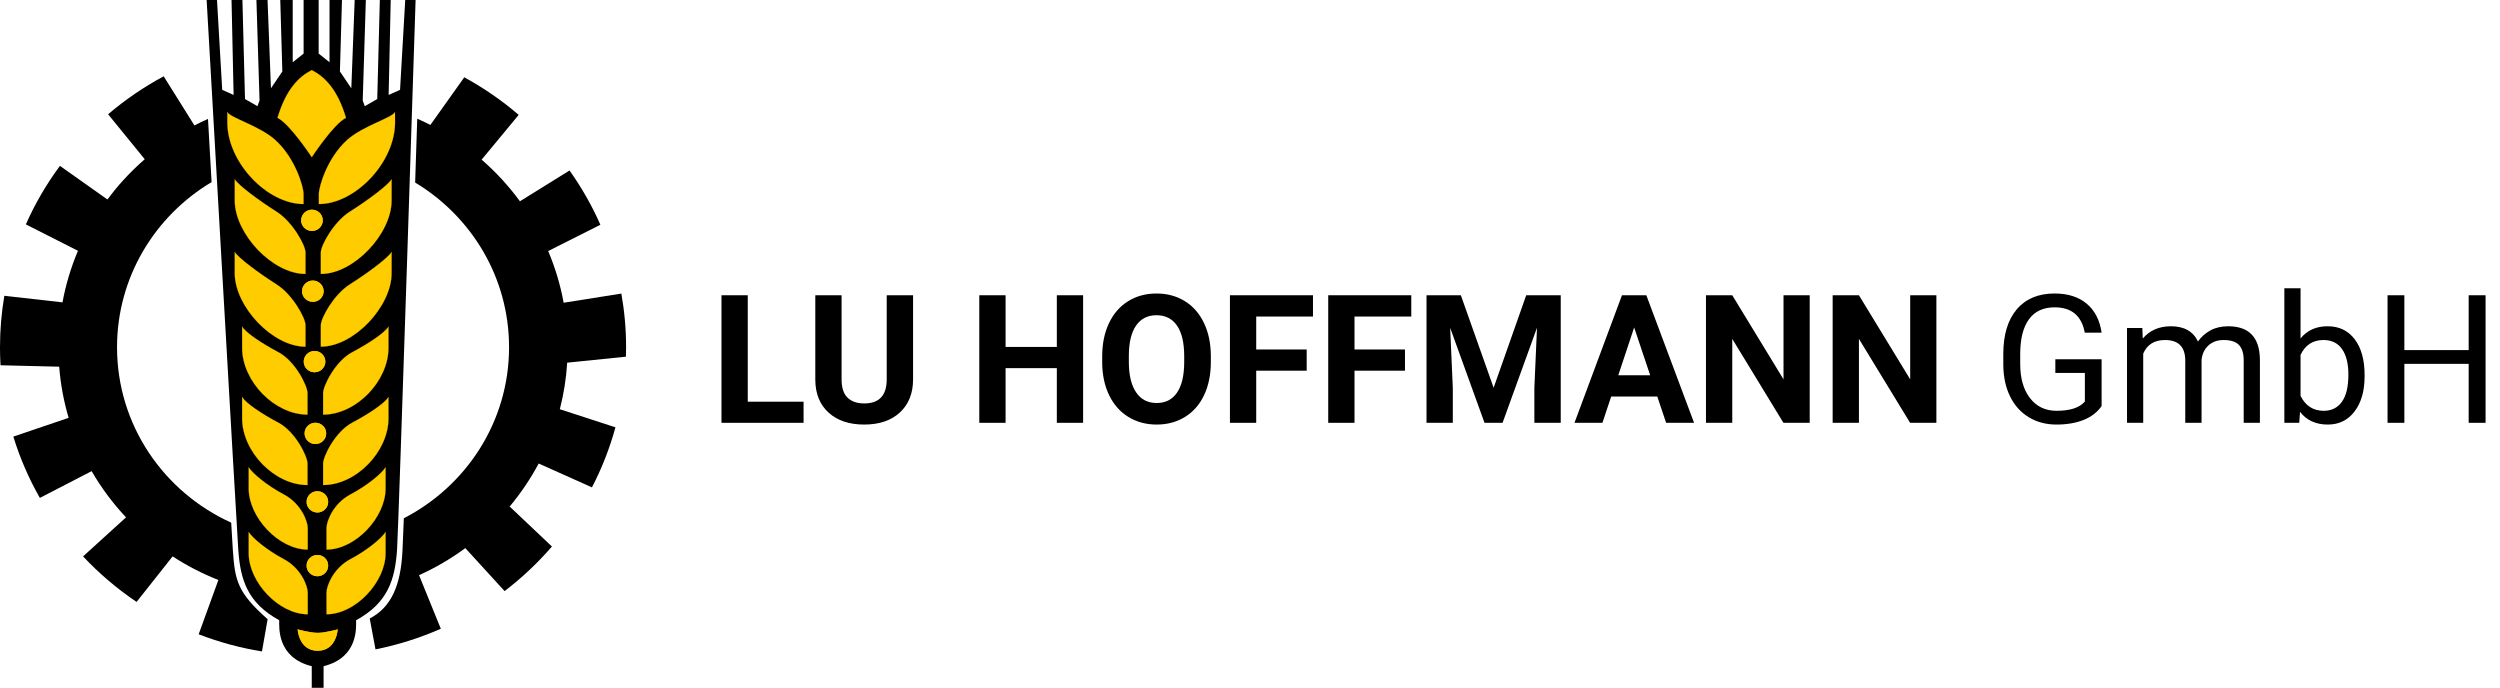
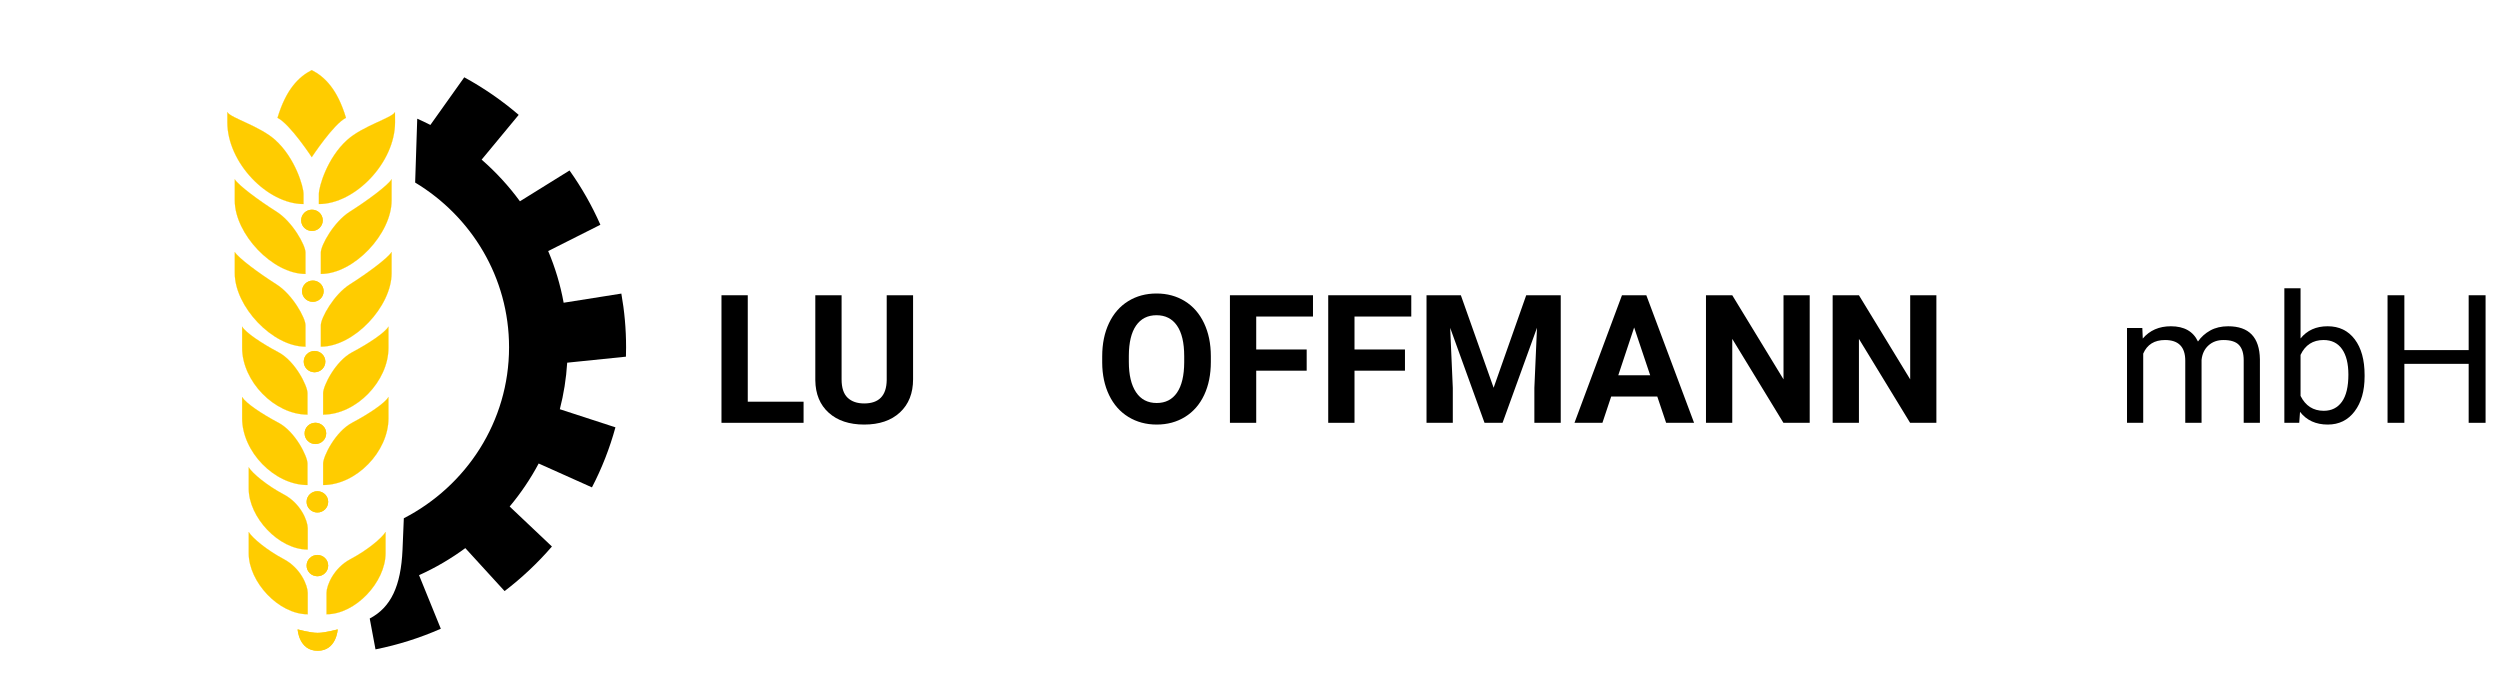
<svg xmlns="http://www.w3.org/2000/svg" xmlns:ns1="http://www.serif.com/" width="100%" height="100%" viewBox="0 0 418 115" version="1.1" xml:space="preserve" style="fill-rule:evenodd;clip-rule:evenodd;">
  <g id="Ebene-1" ns1:id="Ebene 1">
-     <path d="M27.368,12.759c-3.334,1.788 -6.448,3.917 -9.292,6.347l6.124,7.517c-1.289,1.118 -2.507,2.312 -3.65,3.575c-0.916,1.009 -1.78,2.063 -2.591,3.154l-7.937,-5.618c-2.245,3.027 -4.16,6.306 -5.697,9.784l8.711,4.416c-1.16,2.74 -2.035,5.625 -2.585,8.621l-9.722,-1.099c-0.48,2.799 -0.729,5.675 -0.729,8.607c-0,1.013 0.03,2.014 0.088,3.011l9.809,0.238c0.228,2.948 0.766,5.804 1.579,8.551l-9.247,3.136c1.106,3.602 2.599,7.03 4.435,10.252l8.659,-4.475c1.615,2.794 3.548,5.385 5.747,7.727l-7.181,6.527c2.677,2.856 5.68,5.408 8.946,7.612l6.029,-7.612c2.392,1.557 4.955,2.885 7.648,3.951l-3.295,9.073c3.37,1.301 6.914,2.274 10.584,2.867l0.946,-5.385c-5.087,-4.514 -5.462,-6.469 -5.818,-11.607c-0.03,-0.44 -0.129,-2.055 -0.273,-4.542c-11.265,-5.104 -19.087,-16.311 -19.087,-29.324c0,-11.707 6.336,-21.959 15.81,-27.616c-0.212,-3.716 -0.416,-7.272 -0.602,-10.565c-0.77,0.342 -1.526,0.709 -2.268,1.093l-5.141,-8.216Z" style="fill-rule:nonzero;" />
-     <path d="M54.103,115.06l0,-3.671c5.836,-1.452 5.437,-6.489 5.437,-7.684c5.287,-2.9 6.496,-6.724 6.847,-11.777c0.26,-3.756 3.102,-91.928 3.102,-91.928l-1.735,0l-0.866,15.024l-1.907,0.851l0.347,-15.875l-1.82,0l-0.432,16.56l-2.082,1.193l-0.347,-0.939l0.522,-16.814l-1.866,0l-0.563,14.766l-1.905,-2.817l0.344,-11.949l-2.081,0l0,10.413l-1.818,-1.451l0,-8.962l-2.516,0l0,8.962l-1.82,1.451l0,-10.413l-2.082,0l0.347,11.949l-1.905,2.817l-0.568,-14.766l-1.861,0l0.522,16.814l-0.347,0.939l-2.084,-1.193l-0.432,-16.56l-1.82,0l0.347,15.875l-1.905,-0.851l-0.871,-15.024l-1.733,0c0,0 5.03,88.172 5.29,91.928c0.351,5.053 1.56,8.877 6.845,11.777c0,1.195 -0.395,6.232 5.439,7.684l0,3.671l1.977,0Z" style="fill-rule:nonzero;" />
    <path d="M77.625,12.925c3.261,1.779 6.31,3.888 9.1,6.282l-6.195,7.484c2.387,2.078 4.538,4.415 6.402,6.965l8.293,-5.152c2.015,2.83 3.745,5.869 5.159,9.076l-8.728,4.396c1.163,2.742 2.039,5.636 2.585,8.641l9.647,-1.529c0.522,2.914 0.793,5.916 0.793,8.976c-0,0.527 -0.007,1.054 -0.025,1.572l-9.822,1.005c-0.165,2.67 -0.581,5.27 -1.231,7.781l9.297,3.028c-0.958,3.507 -2.28,6.871 -3.927,10.039l-8.907,-3.991c-1.365,2.566 -2.996,4.973 -4.851,7.193l7.066,6.686c-2.369,2.745 -5.021,5.243 -7.914,7.454l-6.567,-7.185c-2.395,1.763 -4.986,3.286 -7.737,4.524l3.64,8.955c-3.458,1.523 -7.11,2.688 -10.92,3.451l-0.965,-5.159c3.566,-1.88 5.216,-5.448 5.483,-11.488c0.025,-0.484 0.112,-2.369 0.218,-5.274c10.453,-5.394 17.595,-16.162 17.595,-28.591c-0,-11.662 -6.285,-21.869 -15.701,-27.54c0.121,-3.756 0.241,-7.349 0.349,-10.677c0.742,0.328 1.475,0.676 2.197,1.045l5.666,-7.967Z" style="fill-rule:nonzero;" />
    <path d="M54.862,94.569c0,0.977 -0.802,1.767 -1.794,1.767c-0.993,0 -1.795,-0.79 -1.795,-1.767c0,-0.978 0.802,-1.768 1.795,-1.768c0.992,0 1.794,0.79 1.794,1.768" style="fill:#fc0;fill-rule:nonzero;" />
    <path d="M54.862,94.569c0,-0.976 -0.804,-1.768 -1.794,-1.768c-0.991,0 -1.795,0.792 -1.795,1.768c0,0.975 0.804,1.767 1.795,1.767c0.99,0 1.794,-0.792 1.794,-1.767" style="fill:#fc0;" />
    <path d="M54.862,94.569c0,-0.976 -0.804,-1.768 -1.794,-1.768c-0.991,0 -1.795,0.792 -1.795,1.767c0,0.976 0.804,1.768 1.794,1.768c0.991,0 1.795,-0.792 1.795,-1.767Z" style="fill:none;stroke:#fecc03;stroke-width:0.03px;" />
    <path d="M41.588,88.956c0,0 -0.002,1.88 -0.002,3.537c0,4.83 5.03,10.209 9.863,10.209l0,-3.587c0,-1.197 -1.163,-4.129 -3.994,-5.625c-2.833,-1.495 -5.262,-3.536 -5.867,-4.534Z" style="fill:#fc0;fill-rule:nonzero;stroke:#fecc03;stroke-width:0.03px;" />
    <path d="M64.464,88.956l0,3.537c0,4.83 -5.033,10.209 -9.865,10.209l0,-3.587c0,-1.197 1.165,-4.129 3.996,-5.625c2.833,-1.495 5.262,-3.536 5.869,-4.534Z" style="fill:#fc0;fill-rule:nonzero;stroke:#fecc03;stroke-width:0.03px;" />
    <path d="M54.862,83.911c0,0.98 -0.802,1.768 -1.794,1.768c-0.993,0 -1.795,-0.788 -1.795,-1.768c0,-0.977 0.802,-1.769 1.795,-1.769c0.992,0 1.794,0.792 1.794,1.769" style="fill:#fc0;fill-rule:nonzero;" />
    <path d="M54.862,83.91c0,-0.976 -0.804,-1.768 -1.794,-1.768c-0.991,0 -1.795,0.792 -1.795,1.768c0,0.976 0.804,1.769 1.795,1.769c0.99,0 1.794,-0.793 1.794,-1.769" style="fill:#fc0;" />
    <path d="M54.862,83.911c0,-0.977 -0.804,-1.769 -1.794,-1.769c-0.991,0 -1.795,0.792 -1.795,1.769c0,0.976 0.804,1.768 1.794,1.768c0.991,0 1.795,-0.792 1.795,-1.769Z" style="fill:none;stroke:#fecc03;stroke-width:0.03px;" />
    <path d="M41.588,78.141c0,0 -0.002,1.881 -0.002,3.535c0,4.833 5.03,10.209 9.863,10.209l0,-3.584c0,-1.199 -1.163,-4.132 -3.994,-5.628c-2.833,-1.495 -5.262,-3.536 -5.867,-4.532Z" style="fill:#fc0;fill-rule:nonzero;stroke:#fecc03;stroke-width:0.03px;" />
    <path d="M40.489,66.403l-0,3.537c-0,5.564 5.393,11.155 10.922,11.155l0,-3.586c0,-1.195 -2.034,-5.338 -4.86,-6.832c-2.836,-1.495 -5.455,-3.278 -6.062,-4.274Z" style="fill:#fc0;fill-rule:nonzero;stroke:#fecc03;stroke-width:0.03px;" />
    <path d="M64.947,66.403c0,-0 0.002,1.883 0.002,3.537c0,5.564 -5.393,11.155 -10.919,11.155l0,-3.586c0,-1.195 2.029,-5.338 4.86,-6.832c2.833,-1.495 5.453,-3.278 6.057,-4.274Z" style="fill:#fc0;fill-rule:nonzero;stroke:#fecc03;stroke-width:0.03px;" />
    <path d="M40.489,54.623l-0,3.539c-0,5.56 5.393,11.158 10.922,11.158l0,-3.591c0,-1.193 -2.034,-5.34 -4.86,-6.834c-2.836,-1.495 -5.455,-3.274 -6.062,-4.272Z" style="fill:#fc0;fill-rule:nonzero;stroke:#fecc03;stroke-width:0.03px;" />
    <path d="M39.254,42.142l0,3.532c0,5.562 6.299,12.285 11.821,12.285l0,-3.589c0,-1.195 -2.154,-5.125 -4.861,-6.833c-2.989,-1.89 -6.353,-4.401 -6.96,-5.395Z" style="fill:#fc0;fill-rule:nonzero;stroke:#fecc03;stroke-width:0.03px;" />
    <path d="M65.472,42.142l-0,3.532c-0,5.562 -6.296,12.285 -11.823,12.285l-0,-3.589c-0,-1.195 2.158,-5.125 4.865,-6.833c2.99,-1.89 6.349,-4.401 6.958,-5.395Z" style="fill:#fc0;fill-rule:nonzero;stroke:#fecc03;stroke-width:0.03px;" />
    <path d="M39.254,29.983l0,3.534c0,5.564 6.299,12.284 11.821,12.284l0,-3.586c0,-1.195 -2.154,-5.127 -4.861,-6.836c-2.989,-1.886 -6.353,-4.401 -6.96,-5.396Z" style="fill:#fc0;fill-rule:nonzero;stroke:#fecc03;stroke-width:0.03px;" />
    <path d="M65.472,29.983l-0,3.534c-0,5.564 -6.296,12.284 -11.823,12.284l-0,-3.586c-0,-1.195 2.158,-5.127 4.865,-6.836c2.99,-1.886 6.349,-4.401 6.958,-5.396Z" style="fill:#fc0;fill-rule:nonzero;stroke:#fecc03;stroke-width:0.03px;" />
    <path d="M38.016,18.763l0,1.69c0,6.731 6.687,13.66 12.73,13.66l0,-1.69c0,-1.197 -1.385,-6.008 -4.722,-9.013c-2.622,-2.36 -7.401,-3.649 -8.008,-4.647Z" style="fill:#fc0;fill-rule:nonzero;stroke:#fecc03;stroke-width:0.03px;" />
    <path d="M66.043,18.763c0,-0 0.005,0.036 0.005,1.69c0,6.731 -6.689,13.66 -12.728,13.66l0,-1.69c0,-1.197 1.379,-6.008 4.717,-9.013c2.622,-2.36 7.402,-3.649 8.006,-4.647Z" style="fill:#fc0;fill-rule:nonzero;stroke:#fecc03;stroke-width:0.03px;" />
    <path d="M64.947,54.623c0,0 0.002,1.878 0.002,3.539c0,5.56 -5.393,11.158 -10.919,11.158l0,-3.591c0,-1.193 2.029,-5.34 4.86,-6.834c2.833,-1.495 5.453,-3.274 6.057,-4.272Z" style="fill:#fc0;fill-rule:nonzero;stroke:#fecc03;stroke-width:0.03px;" />
-     <path d="M64.464,78.141l0,3.535c0,4.833 -5.033,10.209 -9.865,10.209l0,-3.584c0,-1.199 1.165,-4.132 3.996,-5.628c2.833,-1.495 5.262,-3.536 5.869,-4.532Z" style="fill:#fc0;fill-rule:nonzero;stroke:#fecc03;stroke-width:0.03px;" />
    <path d="M54.531,72.46c0,0.98 -0.805,1.77 -1.797,1.77c-0.991,0 -1.795,-0.79 -1.795,-1.77c0,-0.975 0.804,-1.765 1.795,-1.765c0.992,0 1.797,0.79 1.797,1.765" style="fill:#fc0;fill-rule:nonzero;" />
    <path d="M54.531,72.462c0,-0.975 -0.805,-1.767 -1.796,-1.767c-0.991,-0 -1.796,0.792 -1.796,1.767c0,0.976 0.805,1.768 1.796,1.768c0.991,-0 1.796,-0.792 1.796,-1.768" style="fill:#fc0;" />
    <path d="M54.531,72.462c0,-0.975 -0.805,-1.767 -1.796,-1.767c-0.991,-0 -1.796,0.792 -1.796,1.767c0,0.976 0.805,1.768 1.796,1.768c0.991,-0 1.796,-0.792 1.796,-1.768Z" style="fill:none;stroke:#fecc03;stroke-width:0.03px;" />
    <path d="M54.386,60.464c-0,0.977 -0.804,1.767 -1.794,1.767c-0.99,0 -1.797,-0.79 -1.797,-1.767c-0,-0.978 0.807,-1.77 1.797,-1.77c0.99,0 1.794,0.792 1.794,1.77" style="fill:#fc0;fill-rule:nonzero;" />
    <path d="M54.386,60.463c-0,-0.976 -0.804,-1.769 -1.795,-1.769c-0.991,0 -1.796,0.793 -1.796,1.769c-0,0.976 0.805,1.768 1.796,1.768c0.991,0 1.795,-0.792 1.795,-1.768" style="fill:#fc0;" />
    <path d="M54.386,60.463c-0,-0.977 -0.805,-1.769 -1.796,-1.769c-0.99,0 -1.795,0.792 -1.795,1.768c-0,0.977 0.805,1.769 1.795,1.769c0.991,0 1.796,-0.792 1.796,-1.769Z" style="fill:none;stroke:#fecc03;stroke-width:0.03px;" />
    <path d="M54.103,48.691c0,0.973 -0.805,1.765 -1.797,1.765c-0.993,0 -1.795,-0.792 -1.795,-1.765c0,-0.977 0.802,-1.769 1.795,-1.769c0.992,-0 1.797,0.792 1.797,1.769" style="fill:#fc0;fill-rule:nonzero;" />
    <path d="M54.103,48.689c0,-0.975 -0.805,-1.767 -1.796,-1.767c-0.991,0 -1.796,0.792 -1.796,1.767c0,0.975 0.805,1.767 1.796,1.767c0.991,0 1.796,-0.792 1.796,-1.767" style="fill:#fc0;" />
    <path d="M54.103,48.689c0,-0.975 -0.805,-1.767 -1.796,-1.767c-0.991,0 -1.796,0.792 -1.796,1.767c0,0.975 0.805,1.767 1.796,1.767c0.991,0 1.796,-0.792 1.796,-1.767Z" style="fill:none;stroke:#fecc03;stroke-width:0.03px;" />
    <path d="M53.956,36.839c-0,0.978 -0.802,1.767 -1.792,1.767c-0.993,0 -1.8,-0.789 -1.8,-1.767c-0,-0.977 0.807,-1.767 1.8,-1.767c0.99,0 1.792,0.79 1.792,1.767" style="fill:#fc0;fill-rule:nonzero;" />
    <path d="M53.956,36.839c-0,-0.975 -0.805,-1.767 -1.796,-1.767c-0.991,0 -1.796,0.792 -1.796,1.767c-0,0.976 0.805,1.767 1.796,1.767c0.991,0 1.796,-0.791 1.796,-1.767" style="fill:#fc0;" />
    <path d="M53.956,36.839c-0,-0.975 -0.805,-1.767 -1.796,-1.767c-0.991,0 -1.796,0.792 -1.796,1.767c-0,0.975 0.805,1.767 1.796,1.767c0.991,0 1.796,-0.792 1.796,-1.767Z" style="fill:none;stroke:#fecc03;stroke-width:0.03px;" />
    <path d="M52.126,26.275c0,0 3.669,-5.587 5.719,-6.573c-1.427,-4.779 -3.55,-6.863 -5.719,-7.978c-2.172,1.115 -4.295,3.199 -5.724,7.978c2.052,0.986 5.724,6.573 5.724,6.573Z" style="fill:#fc0;fill-rule:nonzero;stroke:#fecc03;stroke-width:0.03px;" />
    <path d="M53.114,108.797c3.139,0 3.337,-3.552 3.337,-3.552c-0,0 -2.094,0.584 -3.337,0.584c-1.243,0 -3.336,-0.584 -3.336,-0.584c-0,0 0.2,3.552 3.336,3.552" style="fill:#fc0;fill-rule:nonzero;" />
    <path d="M53.114,108.797c3.139,0 3.337,-3.552 3.337,-3.552c-0,0 -2.094,0.584 -3.337,0.584c-1.243,0 -3.336,-0.584 -3.336,-0.584c-0,0 0.2,3.552 3.336,3.552" style="fill:#fc0;fill-rule:nonzero;" />
    <path d="M53.114,108.797c3.139,0 3.337,-3.552 3.337,-3.552c-0,0 -2.094,0.584 -3.337,0.584c-1.243,0 -3.336,-0.584 -3.336,-0.584c-0,0 0.2,3.552 3.336,3.552Z" style="fill:none;fill-rule:nonzero;stroke:#fecc03;stroke-width:0.03px;" />
    <g>
      <path d="M125.026,67.164l9.331,-0l-0,3.53l-13.726,-0l0,-21.328l4.395,-0l-0,17.798Z" style="fill-rule:nonzero;" />
      <path d="M152.666,49.366l0,14.048c0,2.334 -0.73,4.179 -2.19,5.537c-1.46,1.357 -3.454,2.036 -5.984,2.036c-2.49,-0 -4.467,-0.659 -5.932,-1.978c-1.465,-1.318 -2.212,-3.13 -2.241,-5.434l-0,-14.209l4.394,-0l0,14.077c0,1.396 0.335,2.414 1.004,3.054c0.669,0.64 1.594,0.959 2.775,0.959c2.471,0 3.726,-1.298 3.765,-3.896l0,-14.194l4.409,-0Z" style="fill-rule:nonzero;" />
-       <path d="M181.096,70.694l-4.394,-0l-0,-9.141l-8.569,0l-0,9.141l-4.395,-0l-0,-21.328l4.395,-0l-0,8.642l8.569,0l-0,-8.642l4.394,-0l0,21.328Z" style="fill-rule:nonzero;" />
      <path d="M202.453,60.513c-0,2.1 -0.372,3.941 -1.114,5.523c-0.742,1.582 -1.804,2.802 -3.186,3.662c-1.382,0.859 -2.966,1.289 -4.753,1.289c-1.768,-0 -3.345,-0.425 -4.732,-1.275c-1.386,-0.849 -2.461,-2.063 -3.222,-3.64c-0.762,-1.577 -1.148,-3.391 -1.158,-5.442l0,-1.054c0,-2.1 0.379,-3.948 1.136,-5.545c0.757,-1.596 1.826,-2.822 3.208,-3.677c1.382,-0.854 2.961,-1.281 4.739,-1.281c1.777,-0 3.356,0.427 4.738,1.281c1.382,0.855 2.451,2.081 3.208,3.677c0.757,1.597 1.136,3.44 1.136,5.53l-0,0.952Zm-4.454,-0.967c0,-2.236 -0.4,-3.935 -1.201,-5.097c-0.801,-1.162 -1.943,-1.743 -3.427,-1.743c-1.475,-0 -2.613,0.573 -3.414,1.721c-0.8,1.147 -1.206,2.829 -1.215,5.046l-0,1.04c-0,2.178 0.4,3.867 1.201,5.068c0.801,1.202 1.953,1.802 3.457,1.802c1.474,0 2.607,-0.578 3.398,-1.736c0.791,-1.157 1.192,-2.844 1.201,-5.061l0,-1.04Z" style="fill-rule:nonzero;" />
      <path d="M218.477,61.978l-8.438,-0l0,8.716l-4.394,-0l-0,-21.328l13.886,-0l0,3.559l-9.492,0l0,5.508l8.438,0l-0,3.545Z" style="fill-rule:nonzero;" />
      <path d="M234.911,61.978l-8.438,-0l0,8.716l-4.394,-0l-0,-21.328l13.887,-0l-0,3.559l-9.493,0l0,5.508l8.438,0l-0,3.545Z" style="fill-rule:nonzero;" />
      <path d="M244.255,49.366l5.479,15.468l5.449,-15.468l5.772,-0l-0,21.328l-4.41,-0l0,-5.83l0.44,-10.064l-5.757,15.894l-3.017,-0l-5.743,-15.879l0.44,10.049l-0,5.83l-4.395,-0l0,-21.328l5.742,-0Z" style="fill-rule:nonzero;" />
      <path d="M277.096,66.299l-7.705,0l-1.465,4.395l-4.673,-0l7.94,-21.328l4.072,-0l7.983,21.328l-4.673,-0l-1.479,-4.395Zm-6.519,-3.559l5.332,-0l-2.68,-7.984l-2.652,7.984Z" style="fill-rule:nonzero;" />
      <path d="M302.583,70.694l-4.395,-0l-8.554,-14.033l-0,14.033l-4.395,-0l0,-21.328l4.395,-0l8.569,14.062l0,-14.062l4.38,-0l0,21.328Z" style="fill-rule:nonzero;" />
      <path d="M323.763,70.694l-4.394,-0l-8.555,-14.033l0,14.033l-4.394,-0l-0,-21.328l4.394,-0l8.57,14.062l-0,-14.062l4.379,-0l0,21.328Z" style="fill-rule:nonzero;" />
-       <path d="M351.388,67.896c-0.723,1.035 -1.731,1.809 -3.025,2.322c-1.294,0.512 -2.8,0.769 -4.519,0.769c-1.738,-0 -3.281,-0.408 -4.629,-1.223c-1.348,-0.816 -2.39,-1.975 -3.127,-3.479c-0.738,-1.504 -1.116,-3.247 -1.136,-5.23l0,-1.86c0,-3.213 0.75,-5.703 2.249,-7.471c1.499,-1.768 3.606,-2.651 6.321,-2.651c2.226,-0 4.018,0.569 5.376,1.706c1.357,1.138 2.187,2.752 2.49,4.842l-2.813,-0c-0.527,-2.823 -2.207,-4.234 -5.039,-4.234c-1.884,0 -3.313,0.662 -4.284,1.985c-0.972,1.323 -1.463,3.24 -1.473,5.75l0,1.743c0,2.392 0.547,4.294 1.641,5.705c1.094,1.411 2.573,2.117 4.439,2.117c1.054,-0 1.977,-0.117 2.768,-0.352c0.791,-0.234 1.445,-0.629 1.963,-1.186l-0,-4.79l-4.937,-0l0,-2.285l7.735,-0l-0,7.822Z" style="fill-rule:nonzero;" />
      <path d="M358.198,54.844l0.073,1.758c1.162,-1.367 2.73,-2.051 4.703,-2.051c2.216,0 3.725,0.85 4.526,2.549c0.527,-0.762 1.213,-1.377 2.058,-1.846c0.845,-0.468 1.843,-0.703 2.996,-0.703c3.476,0 5.244,1.841 5.302,5.523l0,10.62l-2.71,-0l0,-10.459c0,-1.133 -0.258,-1.98 -0.776,-2.542c-0.518,-0.561 -1.387,-0.842 -2.607,-0.842c-1.006,0 -1.841,0.3 -2.505,0.901c-0.664,0.6 -1.05,1.409 -1.158,2.424l0,10.518l-2.724,-0l-0,-10.386c-0,-2.305 -1.128,-3.457 -3.384,-3.457c-1.777,0 -2.993,0.757 -3.647,2.271l-0,11.572l-2.71,-0l-0,-15.85l2.563,0Z" style="fill-rule:nonzero;" />
      <path d="M395.36,62.945c-0,2.422 -0.557,4.367 -1.67,5.837c-1.113,1.47 -2.607,2.205 -4.482,2.205c-2.002,-0 -3.55,-0.708 -4.644,-2.124l-0.132,1.831l-2.49,-0l-0,-22.5l2.71,-0l-0,8.393c1.094,-1.357 2.602,-2.036 4.526,-2.036c1.924,0 3.435,0.728 4.534,2.183c1.099,1.455 1.648,3.447 1.648,5.976l-0,0.235Zm-2.71,-0.308c-0,-1.846 -0.356,-3.271 -1.069,-4.277c-0.713,-1.006 -1.739,-1.509 -3.077,-1.509c-1.787,0 -3.071,0.83 -3.852,2.49l-0,6.856c0.83,1.66 2.124,2.49 3.882,2.49c1.299,-0 2.309,-0.503 3.032,-1.509c0.723,-1.006 1.084,-2.519 1.084,-4.541Z" style="fill-rule:nonzero;" />
      <path d="M415.588,70.694l-2.827,-0l0,-9.859l-10.752,0l0,9.859l-2.812,-0l-0,-21.328l2.812,-0l0,9.17l10.752,-0l0,-9.17l2.827,-0l0,21.328Z" style="fill-rule:nonzero;" />
    </g>
  </g>
</svg>